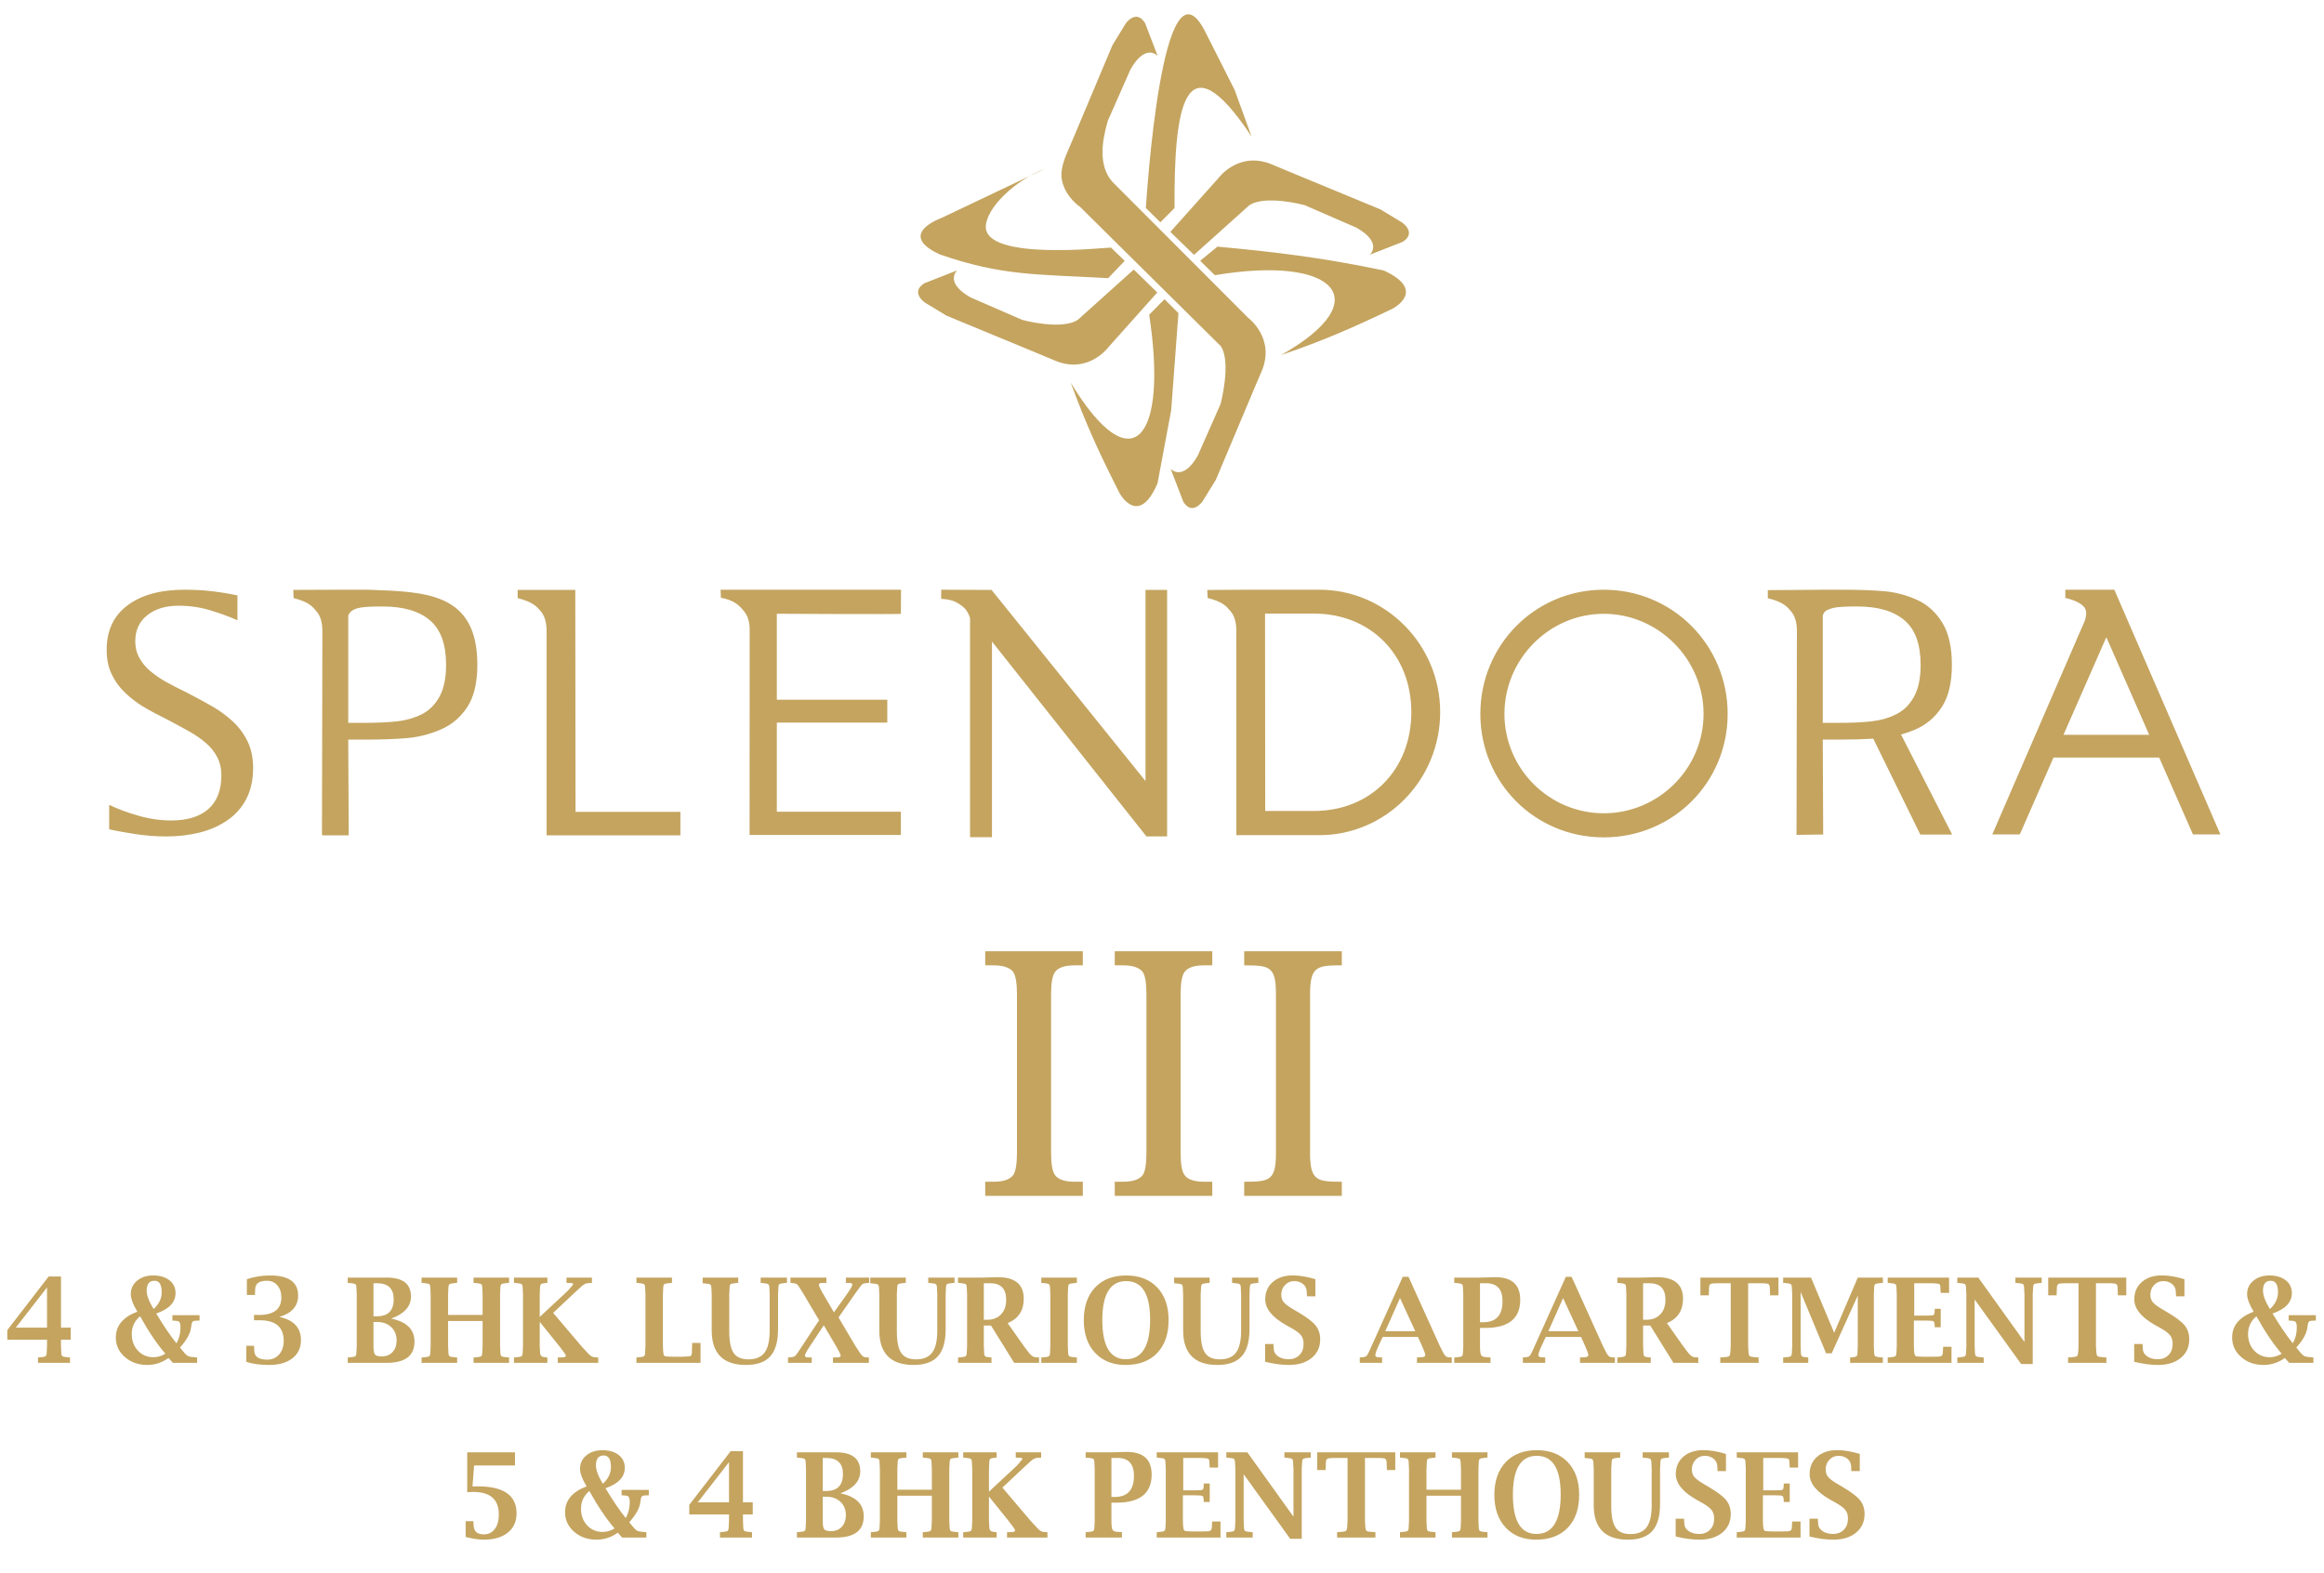
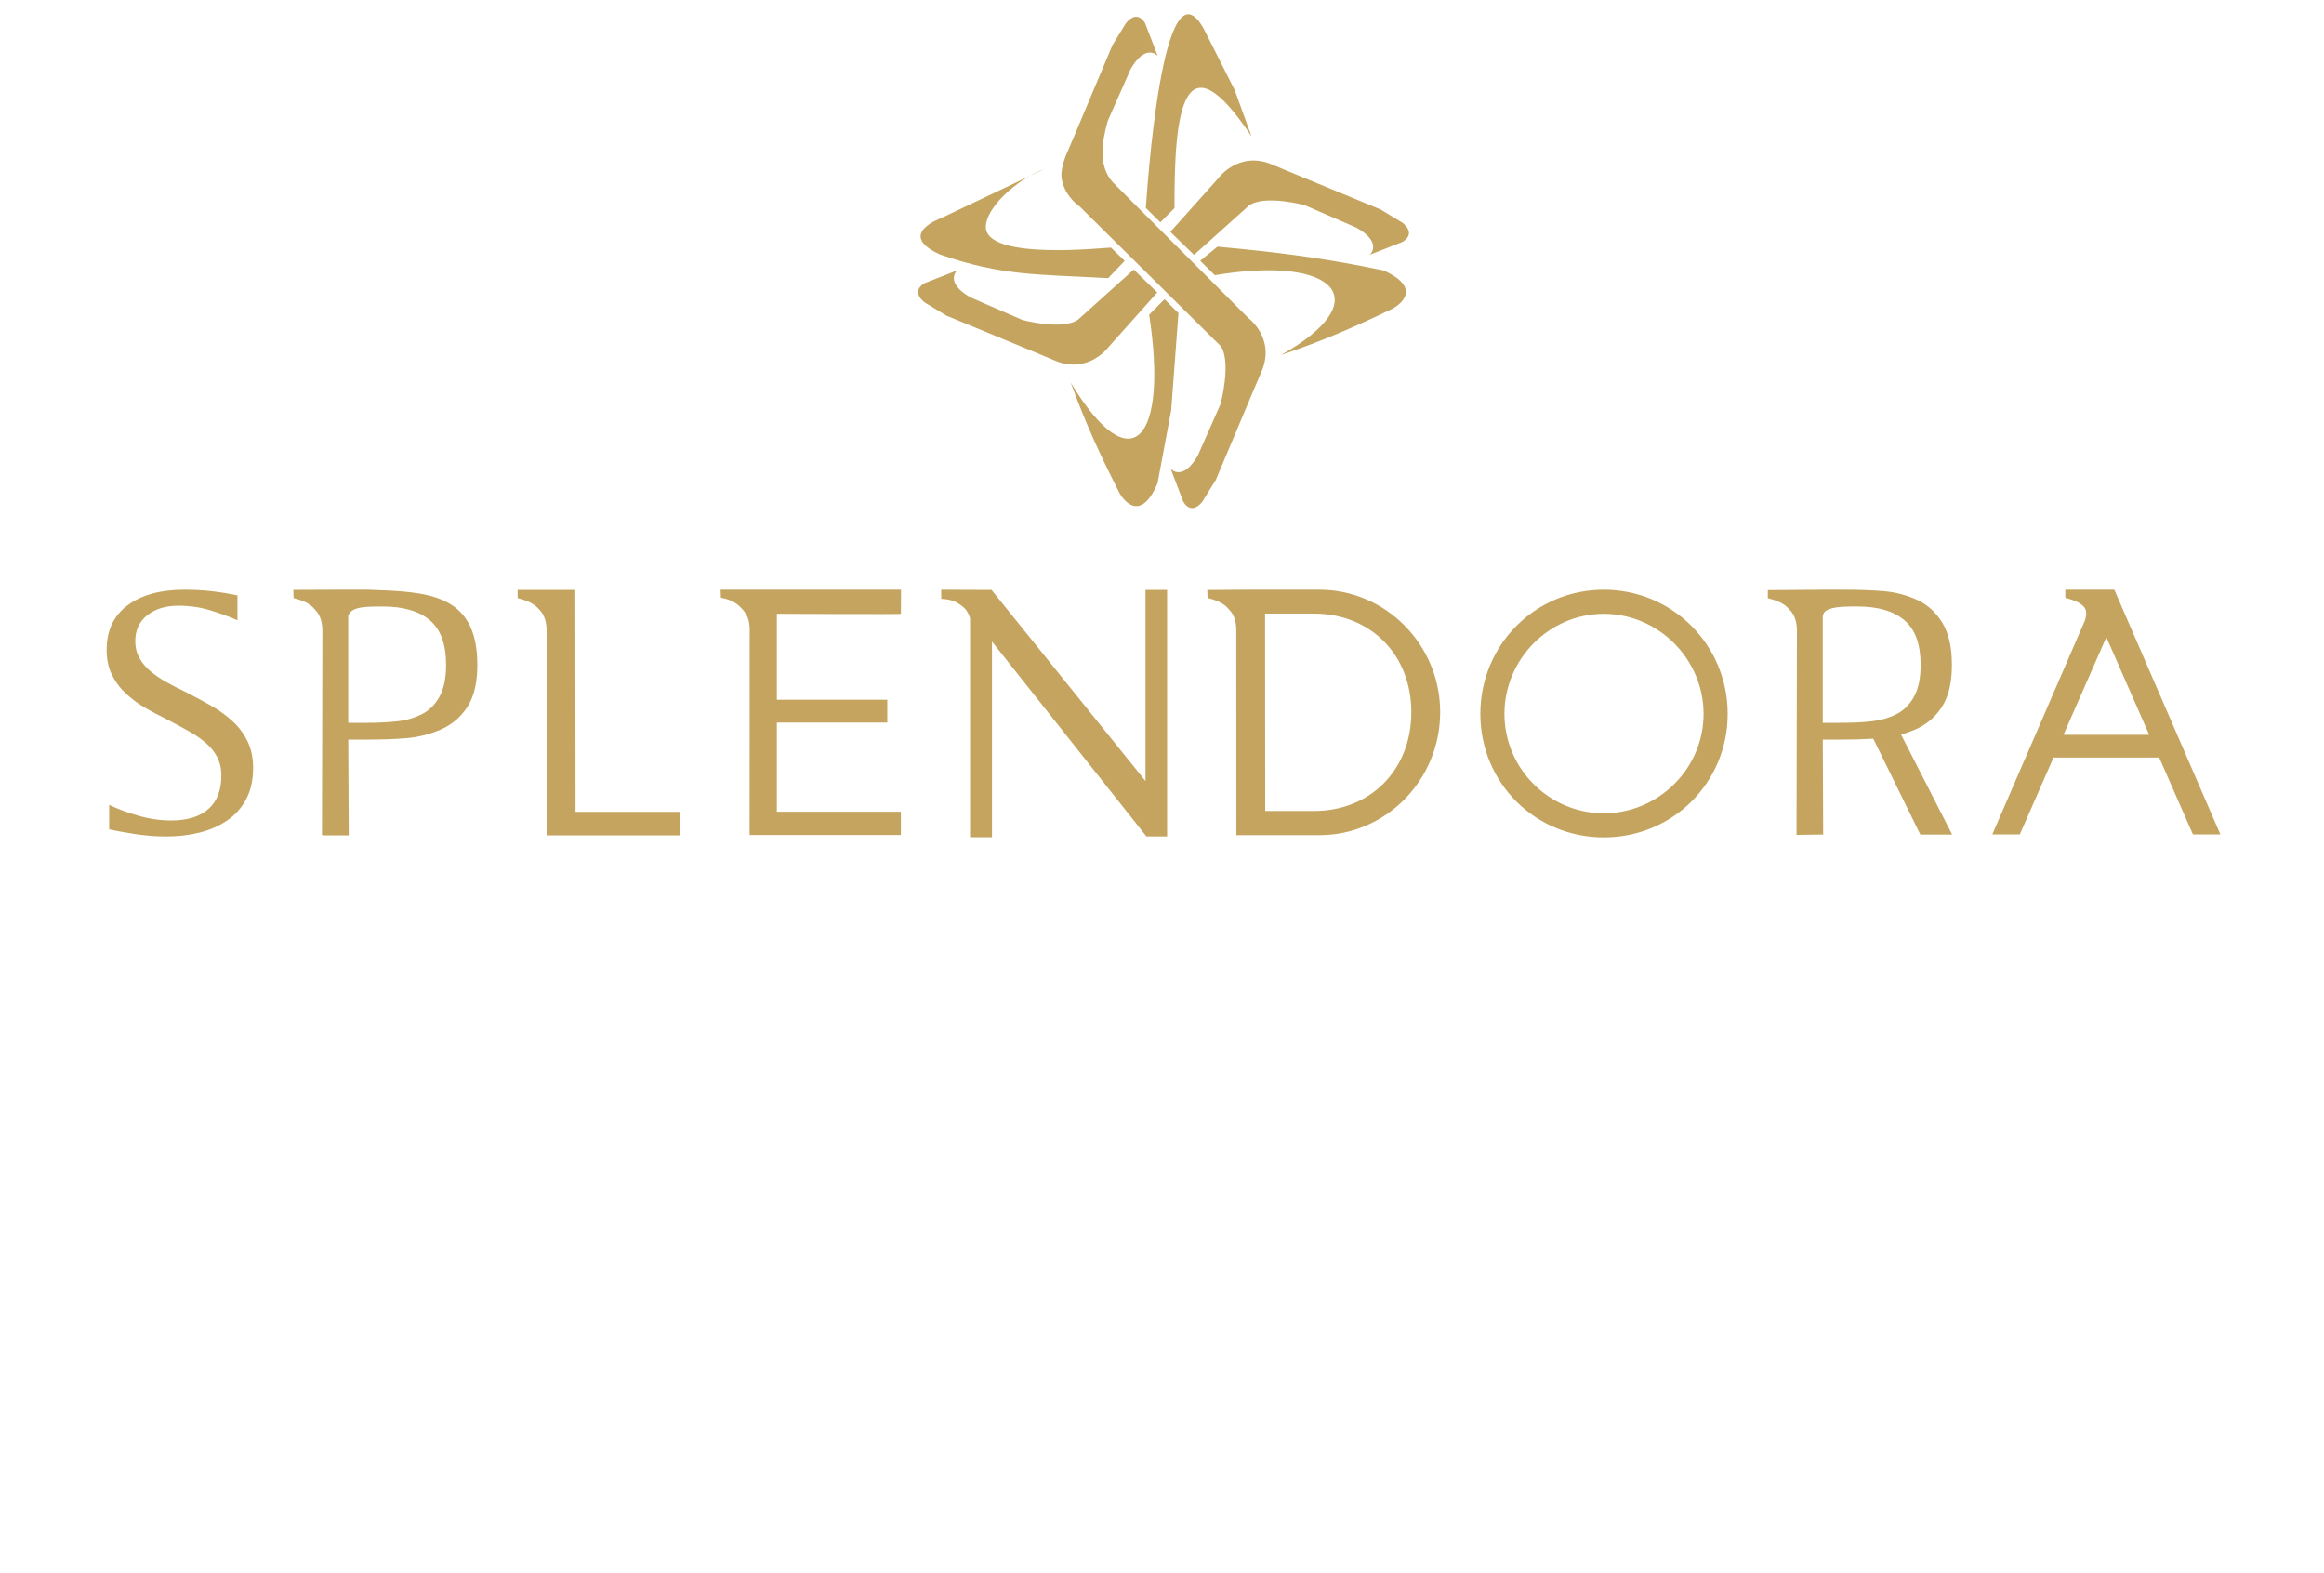
<svg xmlns="http://www.w3.org/2000/svg" width="100%" height="100%" viewBox="0 0 300 203" version="1.1" xml:space="preserve" style="fill-rule:evenodd;clip-rule:evenodd;stroke-linejoin:round;stroke-miterlimit:2;">
  <g transform="matrix(1.076,0,0,1.076,-1244.3,-473.955)">
    <path d="M1310.1,483.07C1315.1,481.373 1318.71,479.795 1323.47,477.514C1323.47,477.514 1327.72,475.347 1322.41,472.922C1315.26,471.427 1309.74,470.733 1302.47,470.065L1300.4,471.762L1302.16,473.492C1316.65,471.051 1321.77,476.495 1310.1,483.07ZM1410.07,511.223L1404.19,511.223L1404.19,512.21C1404.19,512.21 1405.12,512.383 1405.85,512.818C1406.39,513.137 1406.69,513.495 1406.69,514.02C1406.69,514.298 1406.64,514.593 1406.54,514.908L1395.43,540.572L1398.73,540.572L1402.77,531.357L1415.45,531.357L1419.5,540.572L1422.79,540.572L1410.07,511.223ZM1200.56,511.223C1197.58,511.223 1194.59,511.224 1191.6,511.244L1191.64,512.23C1193.52,512.688 1193.93,513.29 1194.36,513.787C1194.75,514.23 1195.09,514.93 1195.09,516.216L1195.04,540.629L1195.09,540.629L1195.09,540.686L1198.25,540.686L1198.19,529.203L1200.08,529.203C1202.11,529.203 1203.82,529.144 1205.22,529.024C1206.62,528.903 1207.98,528.558 1209.29,527.993C1210.61,527.425 1211.67,526.523 1212.48,525.287C1213.28,524.051 1213.68,522.37 1213.68,520.239C1213.68,511.552 1207.53,511.474 1200.56,511.223ZM1390.61,540.587L1384.48,528.593C1385.06,528.433 1385.63,528.232 1386.19,527.991C1387.51,527.425 1388.57,526.523 1389.38,525.286C1390.18,524.05 1390.58,522.368 1390.58,520.237C1390.58,518.108 1390.2,516.418 1389.42,515.164C1388.65,513.91 1387.64,513 1386.39,512.433C1385.13,511.866 1383.83,511.523 1382.48,511.403C1381.13,511.282 1379.46,511.223 1377.46,511.223L1374.81,511.223L1374.81,511.228L1368.5,511.271L1368.5,512.239C1370.38,512.695 1370.83,513.289 1371.26,513.785C1371.65,514.228 1371.99,514.929 1371.99,516.214L1371.94,540.628L1375.14,540.587L1375.09,529.202L1376.98,529.202C1378.56,529.202 1379.95,529.164 1381.15,529.092L1386.79,540.587L1390.61,540.587ZM1184.9,514.887C1183.87,514.431 1182.76,514.027 1181.57,513.672C1180.39,513.318 1179.14,513.14 1177.82,513.14C1176.28,513.14 1175.03,513.522 1174.07,514.29C1173.11,515.056 1172.64,516.091 1172.64,517.396C1172.64,518.136 1172.8,518.802 1173.13,519.399C1173.46,519.994 1173.9,520.528 1174.46,520.996C1175.02,521.464 1175.64,521.89 1176.32,522.274C1177.01,522.656 1177.85,523.09 1178.85,523.572C1180.16,524.253 1181.22,524.829 1182.02,525.297C1182.82,525.766 1183.59,526.34 1184.34,527.022C1185.08,527.703 1185.67,528.505 1186.12,529.427C1186.56,530.349 1186.78,531.408 1186.78,532.598C1186.78,534.02 1186.51,535.256 1185.97,536.306C1185.42,537.355 1184.67,538.215 1183.69,538.881C1182.72,539.55 1181.62,540.039 1180.37,540.35C1179.13,540.663 1177.79,540.819 1176.36,540.819C1175.08,540.819 1173.81,540.718 1172.55,540.52C1171.29,540.322 1170.28,540.137 1169.51,539.967L1169.51,537.028C1170.51,537.513 1171.67,537.945 1173,538.327C1174.33,538.71 1175.65,538.903 1176.96,538.903C1178.88,538.903 1180.36,538.449 1181.4,537.539C1182.44,536.631 1182.97,535.282 1182.97,533.494C1182.97,532.672 1182.8,531.94 1182.47,531.301C1182.14,530.663 1181.69,530.094 1181.1,529.597C1180.52,529.101 1179.89,528.662 1179.21,528.278C1178.54,527.894 1177.69,527.434 1176.67,526.894C1175.41,526.269 1174.4,525.73 1173.64,525.276C1172.88,524.823 1172.16,524.274 1171.48,523.637C1170.79,522.999 1170.24,522.251 1169.83,521.4C1169.41,520.549 1169.21,519.556 1169.21,518.42C1169.21,516.12 1170.04,514.347 1171.71,513.097C1173.38,511.848 1175.66,511.223 1178.55,511.223C1179.75,511.223 1180.88,511.286 1181.94,511.415C1182.99,511.542 1183.98,511.707 1184.9,511.905L1184.9,514.887ZM1314.71,511.223L1305.47,511.223C1305.47,511.223 1305.47,511.225 1305.47,511.225L1301.25,511.253L1301.29,512.212C1303.17,512.67 1303.58,513.271 1304.01,513.767C1304.37,514.172 1304.68,514.794 1304.73,515.875L1304.74,540.667L1314.71,540.664C1322.67,540.664 1329.19,534.061 1329.19,525.902C1329.19,517.826 1322.67,511.223 1314.71,511.223ZM1225.46,537.871L1225.43,511.241L1218.51,511.241L1218.52,512.232C1220.39,512.691 1220.83,513.29 1221.27,513.785C1221.65,514.228 1221.99,514.93 1221.99,516.215L1221.99,540.687L1238.04,540.687L1238.04,537.871L1225.46,537.871ZM1348.82,511.223C1357.08,511.223 1363.68,517.865 1363.68,526.118C1363.68,534.37 1357.08,540.931 1348.82,540.931C1340.57,540.931 1334.01,534.37 1334.01,526.118C1334.01,517.865 1340.57,511.223 1348.82,511.223ZM1249.61,537.854C1249.61,537.854 1249.62,529.175 1249.61,527.159L1262.86,527.159L1262.86,524.422C1262.86,524.429 1249.61,524.422 1249.61,524.422L1249.61,514.106C1249.61,514.106 1264.6,514.184 1264.49,514.112C1264.49,512.994 1264.51,512.031 1264.51,511.223L1242.86,511.223L1242.9,512.183C1244.26,512.433 1244.89,512.938 1245.32,513.395C1245.91,514.019 1246.28,514.565 1246.35,515.771L1246.34,540.639L1264.49,540.639L1264.49,537.854L1249.61,537.854ZM1296.43,540.813L1293.95,540.813L1275.42,517.438L1275.42,540.91L1272.79,540.91L1272.79,514.627C1272.67,514.229 1272.49,513.864 1272.22,513.53C1271.97,513.262 1271.62,513.002 1271.17,512.743C1270.71,512.491 1270.1,512.352 1269.33,512.32L1269.33,511.223L1275.37,511.248L1293.84,534.175L1293.84,511.243L1296.43,511.243L1296.43,540.813ZM1348.82,538.041C1355.38,538.041 1360.79,532.679 1360.79,526.118C1360.79,519.558 1355.38,514.111 1348.82,514.111C1342.26,514.111 1336.9,519.558 1336.9,526.118C1336.9,532.679 1342.26,538.041 1348.82,538.041ZM1314.05,537.763L1308.2,537.763L1308.18,514.084L1314.05,514.084C1320.82,514.084 1325.73,519.004 1325.73,525.902C1325.73,532.842 1320.82,537.763 1314.05,537.763ZM1377.05,527.192L1375.09,527.192L1375.09,514.299C1375.18,514.111 1375.22,513.961 1375.36,513.836C1375.62,513.614 1376.08,513.448 1376.6,513.36C1377.11,513.275 1377.88,513.232 1378.91,513.232L1379.25,513.232C1381.71,513.232 1383.58,513.781 1384.88,514.88C1386.18,515.979 1386.83,517.765 1386.83,520.237C1386.83,521.818 1386.57,523.089 1386.04,524.05C1385.51,525.012 1384.8,525.715 1383.91,526.161C1383.01,526.609 1382.02,526.892 1380.94,527.011C1379.85,527.133 1378.55,527.192 1377.05,527.192ZM1209.14,524.051C1208.61,525.014 1207.9,525.716 1207.01,526.164C1206.11,526.609 1205.12,526.894 1204.04,527.014C1202.95,527.134 1201.65,527.193 1200.14,527.193L1198.19,527.193L1198.19,514.304C1198.28,514.113 1198.39,513.952 1198.54,513.826C1198.79,513.603 1199.18,513.448 1199.69,513.362C1200.21,513.277 1200.98,513.234 1202.01,513.234C1202.04,513.234 1202.06,513.234 1202.09,513.234C1202.18,513.234 1202.27,513.234 1202.35,513.234C1204.81,513.234 1206.68,513.784 1207.98,514.881C1209.28,515.981 1209.93,517.766 1209.93,520.239C1209.93,521.819 1209.66,523.09 1209.14,524.051ZM1403.97,528.626L1409.11,516.918L1414.25,528.626L1403.97,528.626ZM1306.56,456.85L1304.53,451.262L1300.88,444.043C1295.83,434.641 1293.98,464.074 1293.88,465.429L1295.62,467.144L1297.32,465.437C1297.26,453.747 1298.39,444.55 1306.56,456.85ZM1281.73,460.745L1269.33,466.64C1269.33,466.64 1263.87,468.578 1269.18,471.004C1276.68,473.604 1280.83,473.366 1289.36,473.846L1291.34,471.773L1289.7,470.178C1289.04,470.166 1274.57,471.796 1274.68,467.637C1274.75,465.467 1278.08,462.152 1281.73,460.745ZM1284.87,486.38C1286.68,491.342 1288.33,494.914 1290.72,499.626C1290.72,499.626 1292.97,503.831 1295.28,498.465L1296.92,489.684L1297.79,478.041L1296.12,476.373L1294.28,478.233C1296.55,493.03 1292.3,498.654 1284.87,486.38ZM1320.76,471.033C1320.76,471.033 1322.35,469.601 1319.15,467.793L1312.93,465.088C1312.93,465.088 1308.19,463.8 1306.27,465.119L1299.66,471.053L1296.82,468.297L1302.6,461.832C1302.6,461.832 1304.98,458.574 1308.95,460.179C1312.91,461.784 1308.62,460.056 1308.62,460.056L1322.03,465.6L1324.62,467.169C1324.62,467.169 1326.43,468.399 1324.69,469.49L1320.76,471.033ZM1295.3,447.19C1295.3,447.19 1293.88,445.592 1292.05,448.779L1289.31,454.983C1288.63,457.393 1288.12,460.326 1289.89,462.318L1306.18,478.628C1306.18,478.628 1309.42,481.026 1307.79,484.982C1306.16,488.939 1307.91,484.657 1307.91,484.657L1302.28,498.032L1300.69,500.607C1300.69,500.607 1299.45,502.413 1298.37,500.659L1296.86,496.725C1296.86,496.725 1298.28,498.322 1300.11,495.136L1302.85,488.932C1302.85,488.932 1304.17,483.941 1302.87,482.001L1299.34,478.509L1285.98,465.287C1285.98,465.287 1284.21,464.122 1283.81,462.075C1283.63,461.187 1283.88,460.13 1284.37,458.932C1286,454.976 1284.25,459.258 1284.25,459.258L1289.88,445.883L1291.46,443.308C1291.46,443.308 1292.71,441.501 1293.79,443.255L1295.3,447.19ZM1271.24,472.915C1271.24,472.915 1269.65,474.346 1272.85,476.154L1274.93,477.061L1279.07,478.859C1279.07,478.859 1283.81,480.147 1285.74,478.828L1292.43,472.815L1295.25,475.563L1289.4,482.115C1289.4,482.115 1287.02,485.373 1283.05,483.768C1279.09,482.163 1283.38,483.891 1283.38,483.891L1269.97,478.347L1267.38,476.779C1267.38,476.779 1265.57,475.548 1267.31,474.458L1271.24,472.915Z" style="fill:rgb(196,164,95);" />
  </g>
  <g transform="matrix(1.076,0,0,1.076,-1244.3,-298.595)">
-     <path d="M1309.49,396.791L1309.49,415.784C1309.49,419.135 1308.74,419.268 1305.68,419.268L1305.68,420.962L1317.39,420.962L1317.39,419.268C1314.41,419.268 1313.58,419.157 1313.58,415.784L1313.58,396.791C1313.58,393.418 1314.41,393.307 1317.39,393.307L1317.39,391.613L1305.68,391.613L1305.68,393.307C1308.74,393.307 1309.49,393.44 1309.49,396.791ZM1293.95,415.784L1293.95,396.791C1293.95,395.456 1293.81,394.561 1293.51,394.107C1293.1,393.579 1292.31,393.307 1291.14,393.307L1290.15,393.307L1290.15,391.613L1301.85,391.613L1301.85,393.307L1300.86,393.307C1299.69,393.307 1298.9,393.579 1298.52,394.107C1298.2,394.561 1298.05,395.456 1298.05,396.791L1298.05,415.784C1298.05,417.119 1298.2,418.014 1298.52,418.469C1298.9,418.996 1299.69,419.268 1300.86,419.268L1301.85,419.268L1301.85,420.962L1290.15,420.962L1290.15,419.268L1291.14,419.268C1292.31,419.268 1293.1,418.996 1293.51,418.469C1293.81,418.014 1293.95,417.119 1293.95,415.784ZM1278.42,415.784L1278.42,396.791C1278.42,395.456 1278.27,394.561 1277.97,394.107C1277.57,393.579 1276.78,393.307 1275.6,393.307L1274.61,393.307L1274.61,391.613L1286.32,391.613L1286.32,393.307L1285.33,393.307C1284.15,393.307 1283.37,393.579 1282.98,394.107C1282.66,394.561 1282.51,395.456 1282.51,396.791L1282.51,415.784C1282.51,417.119 1282.66,418.014 1282.98,418.469C1283.37,418.996 1284.15,419.268 1285.33,419.268L1286.32,419.268L1286.32,420.962L1274.61,420.962L1274.61,419.268L1275.6,419.268C1276.78,419.268 1277.57,418.996 1277.97,418.469C1278.27,418.014 1278.42,417.119 1278.42,415.784Z" style="fill:rgb(196,164,95);" />
-   </g>
+     </g>
  <g transform="matrix(1.042,0,0,1.062,-6.291,-11.316)">
-     <path d="M230.206,197.405L230.206,195.243L231.243,195.243L231.248,195.411L231.277,195.867C231.296,196.225 231.477,196.521 231.824,196.751C232.168,196.982 232.6,197.097 233.118,197.097C233.673,197.097 234.122,196.928 234.461,196.586C234.802,196.247 234.972,195.795 234.972,195.236C234.972,194.811 234.871,194.467 234.669,194.204C234.465,193.941 234.078,193.65 233.51,193.332L232.817,192.955C231.086,191.999 230.221,190.955 230.221,189.825C230.221,188.948 230.534,188.243 231.157,187.708C231.783,187.175 232.609,186.908 233.637,186.908C234.456,186.908 235.39,187.06 236.434,187.369L236.434,189.454L235.4,189.454L235.385,189.328L235.364,188.859C235.345,188.487 235.19,188.183 234.898,187.949C234.606,187.718 234.238,187.6 233.797,187.6C233.352,187.6 232.978,187.76 232.669,188.078C232.361,188.398 232.208,188.793 232.208,189.258C232.208,189.617 232.309,189.918 232.511,190.161C232.715,190.405 233.102,190.69 233.67,191.014L234.37,191.421C235.387,192.008 236.085,192.534 236.462,192.993C236.84,193.451 237.029,194.013 237.029,194.677C237.029,195.618 236.677,196.373 235.973,196.94C235.268,197.508 234.332,197.79 233.159,197.79C232.287,197.79 231.303,197.664 230.206,197.405ZM213.629,197.405L213.629,195.243L214.666,195.243L214.671,195.411L214.699,195.867C214.718,196.225 214.9,196.521 215.246,196.751C215.59,196.982 216.023,197.097 216.541,197.097C217.095,197.097 217.544,196.928 217.883,196.586C218.225,196.247 218.395,195.795 218.395,195.236C218.395,194.811 218.294,194.467 218.091,194.204C217.888,193.941 217.501,193.65 216.933,193.332L216.24,192.955C214.508,191.999 213.643,190.955 213.643,189.825C213.643,188.948 213.956,188.243 214.58,187.708C215.205,187.175 216.032,186.908 217.059,186.908C217.879,186.908 218.813,187.06 219.856,187.369L219.856,189.454L218.822,189.454L218.808,189.328L218.786,188.859C218.767,188.487 218.612,188.183 218.321,187.949C218.029,187.718 217.661,187.6 217.219,187.6C216.775,187.6 216.4,187.76 216.092,188.078C215.784,188.398 215.631,188.793 215.631,189.258C215.631,189.617 215.731,189.918 215.934,190.161C216.137,190.405 216.524,190.69 217.092,191.014L217.792,191.421C218.81,192.008 219.508,192.534 219.885,192.993C220.263,193.451 220.451,194.013 220.451,194.677C220.451,195.618 220.1,196.373 219.395,196.94C218.691,197.508 217.754,197.79 216.581,197.79C215.709,197.79 214.726,197.664 213.629,197.405ZM202.356,187.173L206.757,187.173L206.757,187.818L206.632,187.822C206.179,187.861 205.909,187.911 205.82,187.973C205.732,188.037 205.687,188.217 205.687,188.511L205.646,189.196L205.646,193.676C205.646,194.921 205.825,195.805 206.188,196.328C206.549,196.851 207.161,197.112 208.025,197.112C208.945,197.112 209.611,196.834 210.029,196.282C210.447,195.73 210.655,194.842 210.655,193.619L210.655,189.196L210.622,188.511C210.622,188.217 210.576,188.037 210.483,187.973C210.392,187.911 210.12,187.861 209.661,187.822L209.537,187.818L209.537,187.173L212.79,187.173L212.79,187.818L212.664,187.822C212.217,187.856 211.947,187.906 211.859,187.971C211.771,188.035 211.728,188.217 211.728,188.511L211.692,189.196L211.692,193.451C211.692,194.945 211.371,196.041 210.729,196.741C210.089,197.441 209.081,197.79 207.71,197.79C204.886,197.79 203.475,196.39 203.475,193.592L203.475,189.244L203.441,188.551C203.441,188.262 203.393,188.083 203.298,188.016C203.202,187.949 202.932,187.902 202.488,187.873L202.356,187.858L202.356,187.173ZM196.344,197.79C194.758,197.79 193.499,197.3 192.565,196.321C191.634,195.341 191.166,194.018 191.166,192.352C191.166,190.668 191.636,189.34 192.572,188.37C193.511,187.4 194.794,186.915 196.423,186.915C198.04,186.915 199.321,187.4 200.262,188.37C201.201,189.34 201.671,190.661 201.671,192.331C201.671,194.039 201.201,195.377 200.257,196.342C199.316,197.307 198.011,197.79 196.344,197.79ZM63.725,197.463L63.725,195.544L64.676,195.544L64.712,196.103C64.759,196.798 65.177,197.148 65.973,197.148C66.546,197.148 67,196.932 67.332,196.5C67.666,196.067 67.834,195.477 67.834,194.725C67.834,192.902 66.776,191.989 64.664,191.989C64.449,191.989 64.2,192.004 63.921,192.03L63.921,187.173L69.836,187.173L69.836,188.769L64.769,188.769L64.573,191.323L65.244,191.311C68.436,191.311 70.031,192.405 70.031,194.598C70.031,195.587 69.668,196.368 68.947,196.937C68.223,197.506 67.232,197.79 65.973,197.79C65.357,197.79 64.606,197.68 63.725,197.463ZM83.109,197.532L82.57,196.944C81.772,197.508 80.89,197.79 79.926,197.79C78.829,197.79 77.907,197.47 77.162,196.83C76.414,196.187 76.042,195.396 76.042,194.46C76.042,193.017 76.93,191.97 78.707,191.315C78.168,190.443 77.895,189.727 77.895,189.168C77.895,188.515 78.158,187.975 78.678,187.55C79.202,187.127 79.864,186.915 80.661,186.915C81.5,186.915 82.173,187.108 82.68,187.498C83.186,187.887 83.439,188.408 83.439,189.055C83.439,190.176 82.642,191.005 81.046,191.54C81.956,193.028 82.792,194.235 83.556,195.16C83.888,194.593 84.053,193.96 84.053,193.256C84.053,192.933 84.015,192.718 83.939,192.608C83.862,192.498 83.707,192.436 83.473,192.422L83.047,192.396L83.047,191.743L86.413,191.743L86.413,192.396L85.979,192.414C85.754,192.414 85.606,192.462 85.532,192.558C85.456,192.653 85.403,192.868 85.369,193.198C85.286,193.941 84.828,194.765 83.991,195.671L84.405,196.175C84.644,196.464 84.842,196.643 85.001,196.717C85.164,196.789 85.491,196.842 85.986,196.875L86.112,196.882L86.112,197.532L83.109,197.532ZM165.869,197.68L160.107,189.832L160.107,195.501L160.143,196.194C160.143,196.486 160.191,196.662 160.287,196.732C160.382,196.798 160.655,196.846 161.101,196.875L161.228,196.882L161.228,197.532L157.96,197.532L157.96,196.882L158.094,196.875C158.536,196.846 158.806,196.798 158.901,196.732C158.997,196.662 159.045,196.486 159.045,196.194L159.081,195.501L159.081,189.196L159.045,188.511C159.045,188.217 158.999,188.037 158.911,187.973C158.822,187.911 158.55,187.861 158.094,187.822L157.96,187.818L157.96,187.173L160.564,187.173L166.28,194.997L166.28,189.196L166.239,188.511C166.239,188.217 166.194,188.037 166.105,187.973C166.017,187.911 165.745,187.861 165.286,187.822L165.155,187.818L165.155,187.173L168.415,187.173L168.415,187.818L168.289,187.822C167.838,187.861 167.565,187.911 167.477,187.973C167.388,188.037 167.345,188.217 167.345,188.511L167.302,189.196L167.302,197.68L165.869,197.68ZM182.755,192.45L182.755,195.501L182.791,196.194C182.791,196.486 182.839,196.662 182.934,196.732C183.029,196.798 183.302,196.846 183.749,196.875L183.875,196.882L183.875,197.532L179.473,197.532L179.473,196.882L179.606,196.875C180.049,196.846 180.318,196.798 180.414,196.732C180.51,196.662 180.557,196.486 180.557,196.194L180.593,195.501L180.593,189.196L180.557,188.511C180.557,188.217 180.514,188.037 180.424,187.973C180.335,187.911 180.063,187.861 179.606,187.822L179.473,187.818L179.473,187.173L183.875,187.173L183.875,187.818L183.749,187.822C183.287,187.861 183.01,187.911 182.922,187.973C182.834,188.037 182.791,188.217 182.791,188.511L182.755,189.196L182.755,191.714L187.031,191.714L187.031,189.196L186.995,188.511C186.995,188.217 186.952,188.037 186.864,187.973C186.775,187.911 186.501,187.861 186.044,187.822L185.91,187.818L185.91,187.173L190.313,187.173L190.313,187.818L190.186,187.822C189.725,187.861 189.45,187.911 189.362,187.973C189.274,188.037 189.228,188.217 189.228,188.511L189.193,189.196L189.193,195.501L189.228,196.194C189.228,196.486 189.276,196.662 189.371,196.732C189.467,196.798 189.739,196.846 190.186,196.875L190.313,196.882L190.313,197.532L185.91,197.532L185.91,196.882L186.044,196.875C186.488,196.846 186.756,196.798 186.852,196.732C186.947,196.662 186.995,196.486 186.995,196.194L187.031,195.501L187.031,192.45L182.755,192.45ZM229.096,197.532L221.194,197.532L221.194,196.882L221.328,196.875C221.77,196.846 222.039,196.798 222.135,196.732C222.231,196.662 222.278,196.486 222.278,196.194L222.314,195.501L222.314,189.196L222.278,188.511C222.278,188.217 222.235,188.037 222.145,187.973C222.056,187.911 221.784,187.861 221.328,187.822L221.194,187.818L221.194,187.173L228.795,187.173L228.795,189.027L227.758,189.027L227.744,188.895C227.729,188.657 227.722,188.518 227.722,188.475C227.722,188.231 227.693,188.076 227.632,188.009C227.572,187.942 227.421,187.902 227.185,187.887L226.702,187.858L224.476,187.858L224.476,191.793L225.919,191.793L226.604,191.779C226.865,191.779 226.996,191.662 226.996,191.428L227.023,190.967L227.758,190.967L227.758,193.212L227.023,193.212L226.996,192.806C226.996,192.551 226.858,192.422 226.583,192.422L225.924,192.396L224.433,192.396L224.433,195.501L224.462,196.111C224.481,196.409 224.531,196.596 224.61,196.672C224.689,196.746 224.884,196.782 225.198,196.782L225.821,196.796L226.688,196.796L227.486,196.777C227.813,196.777 227.99,196.646 228.016,196.385L228.059,195.585L229.096,195.585L229.096,197.532ZM172.978,187.858L171.291,187.858C170.859,187.858 170.584,187.894 170.467,187.964C170.35,188.033 170.29,188.203 170.29,188.468C170.29,188.723 170.283,188.967 170.264,189.196L170.257,189.328L169.221,189.328L169.221,187.173L178.892,187.173L178.892,189.328L177.855,189.328L177.844,189.113L177.822,188.475C177.822,188.205 177.765,188.033 177.65,187.964C177.536,187.894 177.258,187.858 176.821,187.858L175.135,187.858L175.135,195.501L175.176,196.194C175.194,196.462 175.24,196.631 175.314,196.703C175.386,196.775 175.557,196.82 175.827,196.839L176.43,196.882L176.43,197.532L171.683,197.532L171.683,196.882L172.285,196.839C172.557,196.82 172.727,196.775 172.801,196.703C172.873,196.631 172.918,196.462 172.937,196.194L172.978,195.501L172.978,187.858ZM96.35,194.725L91.429,194.725L91.429,193.557L96.553,187.039L98.08,187.039L98.08,193.256L99.289,193.256L99.289,194.725L98.08,194.725L98.08,195.501L98.113,196.194C98.113,196.486 98.161,196.662 98.257,196.732C98.352,196.798 98.624,196.846 99.074,196.875L99.198,196.882L99.198,197.532L95.23,197.532L95.23,196.882L95.357,196.875C95.803,196.846 96.076,196.798 96.171,196.732C96.267,196.662 96.314,196.486 96.314,196.194L96.35,195.501L96.35,194.725ZM157.241,197.532L149.339,197.532L149.339,196.882L149.473,196.875C149.915,196.846 150.185,196.798 150.28,196.732C150.376,196.662 150.424,196.486 150.424,196.194L150.46,195.501L150.46,189.196L150.424,188.511C150.424,188.217 150.381,188.037 150.29,187.973C150.202,187.911 149.929,187.861 149.473,187.822L149.339,187.818L149.339,187.173L156.94,187.173L156.94,189.027L155.903,189.027L155.889,188.895C155.875,188.657 155.868,188.518 155.868,188.475C155.868,188.231 155.839,188.076 155.777,188.009C155.717,187.942 155.567,187.902 155.33,187.887L154.848,187.858L152.621,187.858L152.621,191.793L154.064,191.793L154.75,191.779C155.01,191.779 155.142,191.662 155.142,191.428L155.168,190.967L155.903,190.967L155.903,193.212L155.168,193.212L155.142,192.806C155.142,192.551 155.003,192.422 154.728,192.422L154.069,192.396L152.578,192.396L152.578,195.501L152.607,196.111C152.626,196.409 152.676,196.596 152.755,196.672C152.834,196.746 153.03,196.782 153.343,196.782L153.966,196.796L154.834,196.796L155.631,196.777C155.958,196.777 156.135,196.646 156.162,196.385L156.204,195.585L157.241,195.585L157.241,197.532ZM117.204,192.45L117.204,195.501L117.24,196.194C117.24,196.486 117.287,196.662 117.383,196.732C117.478,196.798 117.751,196.846 118.198,196.875L118.324,196.882L118.324,197.532L113.922,197.532L113.922,196.882L114.056,196.875C114.498,196.846 114.767,196.798 114.863,196.732C114.958,196.662 115.006,196.486 115.006,196.194L115.042,195.501L115.042,189.196L115.006,188.511C115.006,188.217 114.963,188.037 114.872,187.973C114.784,187.911 114.512,187.861 114.056,187.822L113.922,187.818L113.922,187.173L118.324,187.173L118.324,187.818L118.198,187.822C117.737,187.861 117.46,187.911 117.371,187.973C117.283,188.037 117.24,188.217 117.24,188.511L117.204,189.196L117.204,191.714L121.48,191.714L121.48,189.196L121.444,188.511C121.444,188.217 121.401,188.037 121.312,187.973C121.224,187.911 120.95,187.861 120.493,187.822L120.359,187.818L120.359,187.173L124.762,187.173L124.762,187.818L124.635,187.822C124.174,187.861 123.899,187.911 123.811,187.973C123.723,188.037 123.677,188.217 123.677,188.511L123.641,189.196L123.641,195.501L123.677,196.194C123.677,196.486 123.725,196.662 123.821,196.732C123.916,196.798 124.189,196.846 124.635,196.875L124.762,196.882L124.762,197.532L120.359,197.532L120.359,196.882L120.493,196.875C120.937,196.846 121.205,196.798 121.301,196.732C121.396,196.662 121.444,196.486 121.444,196.194L121.48,195.501L121.48,192.45L117.204,192.45ZM143.726,193.291L143.726,195.501C143.726,196.053 143.769,196.409 143.853,196.569C143.936,196.732 144.125,196.82 144.419,196.839L145.028,196.882L145.028,197.532L140.534,197.532L140.534,196.882L140.668,196.875C141.11,196.846 141.38,196.798 141.475,196.732C141.571,196.662 141.619,196.486 141.619,196.194L141.655,195.501L141.655,189.196L141.619,188.511C141.619,188.217 141.576,188.037 141.485,187.973C141.397,187.911 141.124,187.861 140.668,187.822L140.534,187.818L140.534,187.173L143.726,187.173L144.364,187.158L145.063,187.137L145.629,187.125C147.681,187.125 148.709,188.04 148.709,189.875C148.709,192.152 147.261,193.291 144.369,193.291L143.726,193.291ZM128.555,192.548L128.555,195.501L128.596,196.194C128.596,196.443 128.648,196.612 128.753,196.705C128.858,196.798 129.069,196.856 129.382,196.875L129.506,196.882L129.506,197.532L125.364,197.532L125.364,196.882L125.497,196.875C125.939,196.846 126.209,196.798 126.305,196.732C126.4,196.662 126.448,196.486 126.448,196.194L126.484,195.501L126.484,189.196L126.448,188.511C126.448,188.217 126.405,188.037 126.314,187.973C126.226,187.911 125.954,187.861 125.497,187.822L125.364,187.818L125.364,187.173L129.506,187.173L129.506,187.818L129.382,187.822C129.016,187.851 128.794,187.902 128.713,187.971C128.632,188.04 128.591,188.222 128.591,188.511L128.555,189.196L128.555,191.953L131.579,189.196C131.918,188.888 132.143,188.668 132.25,188.537L132.642,188.076C132.68,188.028 132.697,187.997 132.697,187.978C132.697,187.88 132.568,187.83 132.305,187.83L131.873,187.818L131.873,187.173L135.021,187.173L135.021,187.818L134.539,187.844C134.259,187.863 133.965,188.019 133.658,188.307L132.642,189.23L130.22,191.464L133.734,195.523L134.532,196.371C134.816,196.686 135.095,196.851 135.37,196.861L135.798,196.882L135.798,197.532L130.793,197.532L130.793,196.882L131.243,196.875C131.61,196.875 131.794,196.803 131.794,196.665C131.794,196.562 131.522,196.175 130.977,195.501L128.555,192.548ZM110.15,192.157C112.078,192.544 113.04,193.475 113.04,194.949C113.04,196.672 111.899,197.532 109.617,197.532L104.768,197.532L104.768,196.882L104.902,196.875C105.344,196.846 105.614,196.798 105.709,196.732C105.805,196.662 105.853,196.486 105.853,196.194L105.889,195.501L105.889,189.196L105.853,188.511C105.853,188.217 105.81,188.037 105.719,187.973C105.631,187.911 105.358,187.861 104.902,187.822L104.768,187.818L104.768,187.173L109.596,187.173C111.603,187.173 112.606,187.94 112.606,189.476C112.606,190.675 111.786,191.569 110.15,192.157ZM196.373,197.097C198.379,197.097 199.383,195.497 199.383,192.297C199.383,189.165 198.396,187.6 196.423,187.6C194.45,187.6 193.461,189.175 193.461,192.324C193.461,195.506 194.433,197.097 196.373,197.097ZM82.178,196.426C81.139,195.245 80.095,193.728 79.051,191.877C78.361,192.436 78.015,193.153 78.015,194.025C78.015,194.842 78.27,195.518 78.776,196.051C79.285,196.586 79.93,196.853 80.709,196.853C81.208,196.853 81.698,196.71 82.178,196.426ZM107.96,192.57L107.96,195.508C107.96,196.036 108.022,196.376 108.149,196.529C108.275,196.679 108.554,196.756 108.989,196.756C109.543,196.756 109.99,196.579 110.325,196.223C110.661,195.869 110.828,195.398 110.828,194.816C110.828,194.144 110.604,193.602 110.157,193.189C109.708,192.775 109.121,192.57 108.394,192.57L107.96,192.57ZM92.481,193.256L96.35,193.256L96.35,188.37L92.481,193.256ZM143.726,192.598L144.139,192.598C145.725,192.598 146.518,191.741 146.518,190.028C146.518,188.582 145.84,187.858 144.481,187.858L143.726,187.858L143.726,192.598ZM107.96,191.877L108.387,191.877C109.773,191.877 110.465,191.187 110.465,189.806C110.465,188.508 109.775,187.858 108.394,187.858L107.96,187.858L107.96,191.877ZM80.723,190.995C81.39,190.398 81.724,189.72 81.724,188.965C81.724,188.026 81.426,187.557 80.828,187.557C80.183,187.557 79.864,187.959 79.864,188.762C79.864,189.34 80.15,190.085 80.723,190.995ZM151.494,165.936L155.894,165.936L155.894,166.581L155.769,166.586C155.315,166.624 155.046,166.675 154.957,166.737C154.869,166.801 154.824,166.98 154.824,167.274L154.783,167.96L154.783,172.439C154.783,173.684 154.962,174.568 155.325,175.091C155.686,175.615 156.297,175.875 157.162,175.875C158.082,175.875 158.748,175.598 159.166,175.046C159.584,174.494 159.792,173.605 159.792,172.382L159.792,167.96L159.758,167.274C159.758,166.98 159.713,166.801 159.62,166.737C159.529,166.675 159.257,166.624 158.798,166.586L158.674,166.581L158.674,165.936L161.927,165.936L161.927,166.581L161.801,166.586C161.355,166.619 161.085,166.67 160.996,166.734C160.908,166.799 160.865,166.98 160.865,167.274L160.829,167.96L160.829,172.215C160.829,173.708 160.509,174.805 159.866,175.505C159.226,176.205 158.218,176.554 156.847,176.554C154.023,176.554 152.612,175.153 152.612,172.356L152.612,168.008L152.578,167.315C152.578,167.025 152.53,166.846 152.435,166.779C152.339,166.713 152.069,166.665 151.625,166.636L151.494,166.622L151.494,165.936ZM162.766,176.169L162.766,174.007L163.803,174.007L163.807,174.174L163.836,174.63C163.855,174.989 164.037,175.285 164.383,175.514C164.727,175.746 165.16,175.861 165.678,175.861C166.232,175.861 166.681,175.691 167.02,175.349C167.362,175.01 167.532,174.558 167.532,174C167.532,173.574 167.431,173.23 167.228,172.968C167.025,172.705 166.638,172.413 166.07,172.095L165.377,171.718C163.645,170.762 162.781,169.718 162.781,168.588C162.781,167.711 163.093,167.007 163.717,166.471C164.343,165.939 165.169,165.671 166.196,165.671C167.016,165.671 167.95,165.824 168.993,166.132L168.993,168.218L167.959,168.218L167.945,168.091L167.924,167.623C167.904,167.25 167.749,166.947 167.458,166.713C167.166,166.481 166.798,166.364 166.356,166.364C165.912,166.364 165.537,166.524 165.229,166.842C164.921,167.162 164.768,167.556 164.768,168.022C164.768,168.38 164.868,168.681 165.071,168.925C165.274,169.169 165.661,169.453 166.23,169.778L166.929,170.184C167.947,170.772 168.645,171.297 169.022,171.756C169.4,172.215 169.588,172.776 169.588,173.44C169.588,174.382 169.237,175.137 168.532,175.703C167.828,176.271 166.891,176.554 165.719,176.554C164.847,176.554 163.862,176.427 162.766,176.169ZM93.09,165.936L97.49,165.936L97.49,166.581L97.365,166.586C96.912,166.624 96.642,166.675 96.553,166.737C96.465,166.801 96.42,166.98 96.42,167.274L96.379,167.96L96.379,172.439C96.379,173.684 96.558,174.568 96.921,175.091C97.282,175.615 97.893,175.875 98.758,175.875C99.678,175.875 100.344,175.598 100.762,175.046C101.18,174.494 101.388,173.605 101.388,172.382L101.388,167.96L101.355,167.274C101.355,166.98 101.309,166.801 101.216,166.737C101.125,166.675 100.853,166.624 100.394,166.586L100.27,166.581L100.27,165.936L103.524,165.936L103.524,166.581L103.397,166.586C102.95,166.619 102.68,166.67 102.592,166.734C102.504,166.799 102.461,166.98 102.461,167.274L102.425,167.96L102.425,172.215C102.425,173.708 102.105,174.805 101.462,175.505C100.822,176.205 99.814,176.554 98.443,176.554C95.619,176.554 94.208,175.153 94.208,172.356L94.208,168.008L94.174,167.315C94.174,167.025 94.126,166.846 94.031,166.779C93.935,166.713 93.665,166.665 93.221,166.636L93.09,166.622L93.09,165.936ZM145.481,176.554C143.895,176.554 142.636,176.064 141.702,175.084C140.771,174.105 140.303,172.781 140.303,171.116C140.303,169.431 140.773,168.103 141.709,167.133C142.648,166.163 143.931,165.678 145.56,165.678C147.177,165.678 148.458,166.163 149.399,167.133C150.338,168.103 150.808,169.424 150.808,171.094C150.808,172.802 150.338,174.14 149.394,175.106C148.453,176.071 147.148,176.554 145.481,176.554ZM113.852,165.936L118.253,165.936L118.253,166.581L118.128,166.586C117.674,166.624 117.405,166.675 117.316,166.737C117.228,166.801 117.182,166.98 117.182,167.274L117.142,167.96L117.142,172.439C117.142,173.684 117.321,174.568 117.684,175.091C118.045,175.615 118.656,175.875 119.521,175.875C120.441,175.875 121.107,175.598 121.525,175.046C121.943,174.494 122.151,173.605 122.151,172.382L122.151,167.96L122.117,167.274C122.117,166.98 122.072,166.801 121.979,166.737C121.888,166.675 121.616,166.624 121.157,166.586L121.033,166.581L121.033,165.936L124.286,165.936L124.286,166.581L124.16,166.586C123.713,166.619 123.443,166.67 123.355,166.734C123.266,166.799 123.224,166.98 123.224,167.274L123.188,167.96L123.188,172.215C123.188,173.708 122.868,174.805 122.225,175.505C121.585,176.205 120.577,176.554 119.205,176.554C116.382,176.554 114.97,175.153 114.97,172.356L114.97,168.008L114.937,167.315C114.937,167.025 114.889,166.846 114.793,166.779C114.698,166.713 114.428,166.665 113.984,166.636L113.852,166.622L113.852,165.936ZM270.43,176.169L270.43,174.007L271.467,174.007L271.472,174.174L271.5,174.63C271.519,174.989 271.701,175.285 272.047,175.514C272.391,175.746 272.824,175.861 273.342,175.861C273.896,175.861 274.345,175.691 274.684,175.349C275.026,175.01 275.195,174.558 275.195,174C275.195,173.574 275.095,173.23 274.892,172.968C274.689,172.705 274.302,172.413 273.734,172.095L273.041,171.718C271.309,170.762 270.444,169.718 270.444,168.588C270.444,167.711 270.757,167.007 271.381,166.471C272.007,165.939 272.833,165.671 273.86,165.671C274.679,165.671 275.614,165.824 276.657,166.132L276.657,168.218L275.623,168.218L275.609,168.091L275.587,167.623C275.568,167.25 275.413,166.947 275.122,166.713C274.83,166.481 274.462,166.364 274.02,166.364C273.576,166.364 273.201,166.524 272.893,166.842C272.585,167.162 272.432,167.556 272.432,168.022C272.432,168.38 272.532,168.681 272.735,168.925C272.938,169.169 273.325,169.453 273.894,169.778L274.593,170.184C275.611,170.772 276.309,171.297 276.686,171.756C277.064,172.215 277.252,172.776 277.252,173.44C277.252,174.382 276.901,175.137 276.197,175.703C275.492,176.271 274.555,176.554 273.382,176.554C272.51,176.554 271.527,176.427 270.43,176.169ZM36.554,176.176L36.554,174.224L37.504,174.224L37.54,174.797C37.54,175.54 38.075,175.911 39.15,175.911C39.75,175.911 40.242,175.698 40.619,175.278C40.996,174.855 41.185,174.305 41.185,173.629C41.185,171.959 40.194,171.123 38.211,171.123L37.504,171.123L37.504,170.478L38.099,170.478C39.96,170.478 40.892,169.771 40.892,168.359C40.892,167.752 40.729,167.26 40.402,166.885C40.075,166.509 39.647,166.321 39.121,166.321C38.178,166.321 37.688,166.643 37.653,167.286L37.617,168.051L36.623,168.051L36.623,166.132C37.547,165.829 38.503,165.678 39.492,165.678C41.811,165.678 42.97,166.491 42.97,168.113C42.97,169.396 42.196,170.265 40.645,170.717C42.43,171.09 43.321,172.033 43.321,173.546C43.321,174.472 42.967,175.206 42.26,175.746C41.553,176.286 40.593,176.554 39.38,176.554C38.254,176.554 37.313,176.429 36.554,176.176ZM289.633,176.295L289.093,175.708C288.295,176.271 287.414,176.554 286.449,176.554C285.352,176.554 284.43,176.233 283.685,175.593C282.937,174.95 282.565,174.16 282.565,173.223C282.565,171.78 283.453,170.733 285.23,170.079C284.691,169.207 284.418,168.49 284.418,167.931C284.418,167.279 284.681,166.739 285.202,166.314C285.725,165.891 286.387,165.678 287.185,165.678C288.023,165.678 288.696,165.872 289.203,166.261C289.709,166.65 289.963,167.171 289.963,167.819C289.963,168.939 289.165,169.768 287.569,170.303C288.479,171.792 289.315,172.999 290.08,173.923C290.412,173.357 290.576,172.724 290.576,172.019C290.576,171.697 290.538,171.482 290.462,171.371C290.385,171.262 290.23,171.199 289.996,171.185L289.571,171.159L289.571,170.507L292.936,170.507L292.936,171.159L292.502,171.178C292.277,171.178 292.129,171.226 292.055,171.321C291.979,171.417 291.926,171.632 291.893,171.962C291.809,172.705 291.351,173.529 290.514,174.434L290.928,174.938C291.167,175.228 291.365,175.407 291.525,175.481C291.687,175.553 292.014,175.605 292.509,175.638L292.635,175.646L292.635,176.295L289.633,176.295ZM27.455,176.295L26.915,175.708C26.117,176.271 25.236,176.554 24.271,176.554C23.175,176.554 22.253,176.233 21.507,175.593C20.759,174.95 20.387,174.16 20.387,173.223C20.387,171.78 21.275,170.733 23.053,170.079C22.513,169.207 22.24,168.49 22.24,167.931C22.24,167.279 22.503,166.739 23.024,166.314C23.547,165.891 24.209,165.678 25.007,165.678C25.845,165.678 26.519,165.872 27.025,166.261C27.531,166.65 27.785,167.171 27.785,167.819C27.785,168.939 26.987,169.768 25.391,170.303C26.301,171.792 27.137,172.999 27.902,173.923C28.234,173.357 28.398,172.724 28.398,172.019C28.398,171.697 28.36,171.482 28.284,171.371C28.208,171.262 28.052,171.199 27.818,171.185L27.393,171.159L27.393,170.507L30.759,170.507L30.759,171.159L30.324,171.178C30.099,171.178 29.951,171.226 29.877,171.321C29.801,171.417 29.748,171.632 29.715,171.962C29.631,172.705 29.173,173.529 28.336,174.434L28.75,174.938C28.989,175.228 29.187,175.407 29.347,175.481C29.51,175.553 29.837,175.605 30.331,175.638L30.458,175.646L30.458,176.295L27.455,176.295ZM256.428,176.444L250.666,168.595L250.666,174.265L250.702,174.958C250.702,175.249 250.75,175.426 250.845,175.495C250.941,175.562 251.213,175.61 251.659,175.638L251.786,175.646L251.786,176.295L248.518,176.295L248.518,175.646L248.652,175.638C249.094,175.61 249.364,175.562 249.46,175.495C249.555,175.426 249.603,175.249 249.603,174.958L249.639,174.265L249.639,167.96L249.603,167.274C249.603,166.98 249.557,166.801 249.469,166.737C249.381,166.675 249.108,166.624 248.652,166.586L248.518,166.581L248.518,165.936L251.122,165.936L256.838,173.761L256.838,167.96L256.798,167.274C256.798,166.98 256.752,166.801 256.664,166.737C256.576,166.675 256.303,166.624 255.845,166.586L255.713,166.581L255.713,165.936L258.974,165.936L258.974,166.581L258.848,166.586C258.396,166.624 258.123,166.675 258.035,166.737C257.947,166.801 257.904,166.98 257.904,167.274L257.86,167.96L257.86,176.444L256.428,176.444ZM247.8,176.295L239.898,176.295L239.898,175.646L240.031,175.638C240.473,175.61 240.743,175.562 240.839,175.495C240.934,175.426 240.982,175.249 240.982,174.958L241.018,174.265L241.018,167.96L240.982,167.274C240.982,166.98 240.939,166.801 240.848,166.737C240.76,166.675 240.487,166.624 240.031,166.586L239.898,166.581L239.898,165.936L247.499,165.936L247.499,167.79L246.462,167.79L246.448,167.659C246.433,167.42 246.426,167.281 246.426,167.238C246.426,166.994 246.397,166.839 246.335,166.772C246.276,166.706 246.125,166.665 245.889,166.65L245.406,166.622L243.18,166.622L243.18,170.557L244.623,170.557L245.308,170.542C245.568,170.542 245.7,170.425 245.7,170.191L245.726,169.73L246.462,169.73L246.462,171.976L245.726,171.976L245.7,171.57C245.7,171.314 245.561,171.185 245.287,171.185L244.628,171.159L243.137,171.159L243.137,174.265L243.165,174.874C243.184,175.173 243.235,175.359 243.314,175.436C243.392,175.509 243.588,175.545 243.901,175.545L244.525,175.56L245.392,175.56L246.19,175.54C246.517,175.54 246.694,175.409 246.72,175.149L246.763,174.348L247.8,174.348L247.8,176.295ZM61.549,171.214L61.549,174.265L61.585,174.958C61.585,175.249 61.633,175.426 61.728,175.495C61.824,175.562 62.096,175.61 62.543,175.638L62.67,175.646L62.67,176.295L58.267,176.295L58.267,175.646L58.401,175.638C58.843,175.61 59.113,175.562 59.208,175.495C59.304,175.426 59.352,175.249 59.352,174.958L59.388,174.265L59.388,167.96L59.352,167.274C59.352,166.98 59.309,166.801 59.218,166.737C59.13,166.675 58.857,166.624 58.401,166.586L58.267,166.581L58.267,165.936L62.67,165.936L62.67,166.581L62.543,166.586C62.082,166.624 61.805,166.675 61.716,166.737C61.628,166.801 61.585,166.98 61.585,167.274L61.549,167.96L61.549,170.478L65.825,170.478L65.825,167.96L65.789,167.274C65.789,166.98 65.746,166.801 65.658,166.737C65.57,166.675 65.295,166.624 64.838,166.586L64.705,166.581L64.705,165.936L69.107,165.936L69.107,166.581L68.98,166.586C68.519,166.624 68.245,166.675 68.156,166.737C68.068,166.801 68.023,166.98 68.023,167.274L67.987,167.96L67.987,174.265L68.023,174.958C68.023,175.249 68.07,175.426 68.166,175.495C68.262,175.562 68.534,175.61 68.98,175.638L69.107,175.646L69.107,176.295L64.705,176.295L64.705,175.646L64.838,175.638C65.283,175.61 65.551,175.562 65.646,175.495C65.741,175.426 65.789,175.249 65.789,174.958L65.825,174.265L65.825,171.214L61.549,171.214ZM263.536,166.622L261.85,166.622C261.418,166.622 261.143,166.658 261.026,166.727C260.909,166.796 260.849,166.966 260.849,167.231C260.849,167.487 260.842,167.73 260.823,167.96L260.816,168.091L259.779,168.091L259.779,165.936L269.451,165.936L269.451,168.091L268.414,168.091L268.402,167.876L268.38,167.238C268.38,166.968 268.323,166.796 268.208,166.727C268.094,166.658 267.817,166.622 267.38,166.622L265.693,166.622L265.693,174.265L265.734,174.958C265.753,175.225 265.798,175.395 265.873,175.467C265.944,175.538 266.116,175.584 266.386,175.602L266.988,175.646L266.988,176.295L262.241,176.295L262.241,175.646L262.844,175.602C263.116,175.584 263.285,175.538 263.36,175.467C263.431,175.395 263.477,175.225 263.496,174.958L263.536,174.265L263.536,166.622ZM11.864,173.488L6.943,173.488L6.943,172.32L12.067,165.802L13.593,165.802L13.593,172.019L14.802,172.019L14.802,173.488L13.593,173.488L13.593,174.265L13.627,174.958C13.627,175.249 13.674,175.426 13.77,175.495C13.865,175.562 14.138,175.61 14.587,175.638L14.711,175.646L14.711,176.295L10.743,176.295L10.743,175.646L10.87,175.638C11.317,175.61 11.589,175.562 11.684,175.495C11.78,175.426 11.828,175.249 11.828,174.958L11.864,174.265L11.864,173.488ZM54.496,170.92C56.423,171.307 57.385,172.239 57.385,173.713C57.385,175.436 56.244,176.295 53.963,176.295L49.114,176.295L49.114,175.646L49.247,175.638C49.689,175.61 49.959,175.562 50.055,175.495C50.15,175.426 50.198,175.249 50.198,174.958L50.234,174.265L50.234,167.96L50.198,167.274C50.198,166.98 50.155,166.801 50.064,166.737C49.976,166.675 49.704,166.624 49.247,166.586L49.114,166.581L49.114,165.936L53.941,165.936C55.948,165.936 56.951,166.703 56.951,168.239C56.951,169.439 56.132,170.332 54.496,170.92ZM72.9,171.312L72.9,174.265L72.941,174.958C72.941,175.206 72.994,175.376 73.099,175.469C73.204,175.562 73.414,175.619 73.727,175.638L73.851,175.646L73.851,176.295L69.709,176.295L69.709,175.646L69.843,175.638C70.285,175.61 70.554,175.562 70.65,175.495C70.746,175.426 70.793,175.249 70.793,174.958L70.829,174.265L70.829,167.96L70.793,167.274C70.793,166.98 70.751,166.801 70.66,166.737C70.571,166.675 70.299,166.624 69.843,166.586L69.709,166.581L69.709,165.936L73.851,165.936L73.851,166.581L73.727,166.586C73.362,166.615 73.139,166.665 73.058,166.734C72.977,166.803 72.936,166.985 72.936,167.274L72.9,167.96L72.9,170.717L75.925,167.96C76.264,167.652 76.488,167.432 76.596,167.3L76.987,166.839C77.025,166.792 77.043,166.761 77.043,166.741C77.043,166.643 76.913,166.593 76.651,166.593L76.218,166.581L76.218,165.936L79.367,165.936L79.367,166.581L78.884,166.608C78.605,166.626 78.311,166.782 78.003,167.071L76.987,167.993L74.565,170.227L78.079,174.286L78.877,175.134C79.161,175.45 79.441,175.615 79.715,175.624L80.143,175.646L80.143,176.295L75.139,176.295L75.139,175.646L75.588,175.638C75.956,175.638 76.14,175.567 76.14,175.428C76.14,175.325 75.867,174.938 75.323,174.265L72.9,171.312ZM209.59,171.761L209.59,174.265L209.626,174.958C209.626,175.244 209.666,175.421 209.75,175.495C209.833,175.567 210.056,175.615 210.417,175.638L210.541,175.646L210.541,176.295L206.398,176.295L206.398,175.646L206.532,175.638C206.974,175.61 207.244,175.562 207.34,175.495C207.435,175.426 207.483,175.249 207.483,174.958L207.519,174.265L207.519,167.96L207.483,167.274C207.483,166.98 207.44,166.801 207.349,166.737C207.261,166.675 206.988,166.624 206.532,166.586L206.398,166.581L206.398,165.936L209.416,165.936L210.065,165.922L210.696,165.9L211.319,165.888C213.464,165.888 214.537,166.763 214.537,168.511C214.537,169.945 213.873,170.932 212.543,171.472L214.566,174.286L215.117,175.001C215.406,175.387 215.691,175.593 215.965,175.617L216.434,175.646L216.434,176.295L213.347,176.295L210.479,171.761L209.59,171.761ZM84.88,176.295L84.88,175.646L85.013,175.638C85.456,175.61 85.725,175.562 85.821,175.495C85.916,175.426 85.964,175.249 85.964,174.958L86,174.265L86,167.96L85.964,167.274C85.964,166.98 85.921,166.801 85.83,166.737C85.742,166.675 85.47,166.624 85.013,166.586L84.88,166.581L84.88,165.936L89.282,165.936L89.282,166.581L89.156,166.586C88.695,166.624 88.418,166.675 88.329,166.737C88.241,166.801 88.198,166.98 88.198,167.274L88.162,167.96L88.162,174.265L88.191,174.874C88.21,175.173 88.257,175.359 88.336,175.436C88.415,175.509 88.613,175.545 88.924,175.545L89.547,175.56L90.415,175.56L91.016,175.533C91.363,175.533 91.573,175.498 91.647,175.428C91.721,175.356 91.759,175.163 91.759,174.848L91.781,174.007L91.788,173.88L92.822,173.88L92.822,176.295L84.88,176.295ZM107.51,171.123L105.621,167.993L105.181,167.3C105,166.992 104.852,166.803 104.739,166.732C104.627,166.658 104.414,166.61 104.097,166.586L103.963,166.581L103.963,165.936L108.413,165.936L108.413,166.581L107.924,166.586C107.63,166.586 107.484,166.658 107.484,166.796C107.484,166.961 107.675,167.36 108.058,167.993L109.352,170.158L110.933,167.986C111.395,167.353 111.626,166.956 111.626,166.796C111.626,166.658 111.499,166.586 111.249,166.586L110.828,166.581L110.828,165.936L113.719,165.936L113.719,166.581C113.664,166.586 113.618,166.586 113.585,166.586C113.25,166.61 113.038,166.643 112.949,166.686C112.861,166.727 112.746,166.844 112.606,167.035L111.899,167.993L109.918,170.779L112.011,174.253L112.606,175.141C112.801,175.445 113.016,175.605 113.25,175.624L113.676,175.646L113.676,176.295L109.233,176.295L109.233,175.646L109.737,175.638C110.035,175.638 110.184,175.564 110.184,175.421C110.184,175.294 109.99,174.905 109.603,174.253L108.091,171.732L106.393,174.253C105.967,174.871 105.755,175.261 105.755,175.421C105.755,175.564 105.889,175.638 106.154,175.638L106.595,175.646L106.595,176.295L103.662,176.295L103.662,175.646L103.796,175.638C104.14,175.615 104.364,175.574 104.467,175.514C104.57,175.457 104.711,175.29 104.895,175.015L105.411,174.253L107.51,171.123ZM127.917,171.761L127.917,174.265L127.953,174.958C127.953,175.244 127.994,175.421 128.077,175.495C128.161,175.567 128.383,175.615 128.744,175.638L128.868,175.646L128.868,176.295L124.726,176.295L124.726,175.646L124.86,175.638C125.302,175.61 125.571,175.562 125.667,175.495C125.763,175.426 125.81,175.249 125.81,174.958L125.846,174.265L125.846,167.96L125.81,167.274C125.81,166.98 125.767,166.801 125.677,166.737C125.588,166.675 125.316,166.624 124.86,166.586L124.726,166.581L124.726,165.936L127.743,165.936L128.393,165.922L129.023,165.9L129.647,165.888C131.792,165.888 132.864,166.763 132.864,168.511C132.864,169.945 132.2,170.932 130.87,171.472L132.893,174.286L133.445,175.001C133.734,175.387 134.018,175.593 134.293,175.617L134.761,175.646L134.761,176.295L131.675,176.295L128.806,171.761L127.917,171.761ZM139.443,176.295L135.04,176.295L135.04,175.646L135.174,175.638C135.616,175.61 135.886,175.562 135.982,175.495C136.077,175.426 136.124,175.249 136.124,174.958L136.16,174.265L136.16,167.96L136.124,167.274C136.124,166.98 136.082,166.801 135.991,166.737C135.903,166.675 135.63,166.624 135.174,166.586L135.04,166.581L135.04,165.936L139.443,165.936L139.443,166.581L139.316,166.586C138.855,166.624 138.578,166.675 138.489,166.737C138.401,166.801 138.358,166.98 138.358,167.274L138.322,167.96L138.322,174.265L138.358,174.958C138.358,175.249 138.406,175.426 138.502,175.495C138.597,175.562 138.869,175.61 139.316,175.638L139.443,175.646L139.443,176.295ZM177.33,173.147L176.804,174.257C176.546,174.805 176.42,175.18 176.42,175.385C176.42,175.545 176.565,175.624 176.859,175.624L177.258,175.646L177.258,176.295L174.494,176.295L174.494,175.646L174.628,175.638C174.953,175.619 175.17,175.571 175.278,175.498C175.385,175.423 175.505,175.239 175.637,174.946L175.956,174.257L179.814,165.845L180.533,165.845L184.417,174.265L184.816,175.036C185,175.4 185.201,175.593 185.425,175.617L185.894,175.646L185.894,176.295L181.577,176.295L181.577,175.646L182.074,175.617C182.428,175.617 182.607,175.531 182.607,175.356C182.607,175.204 182.473,174.836 182.208,174.253L181.696,173.147L177.33,173.147ZM189.386,172.055L189.386,174.265C189.386,174.817 189.429,175.173 189.512,175.333C189.596,175.495 189.785,175.584 190.078,175.602L190.688,175.646L190.688,176.295L186.195,176.295L186.195,175.646L186.328,175.638C186.771,175.61 187.04,175.562 187.136,175.495C187.231,175.426 187.279,175.249 187.279,174.958L187.315,174.265L187.315,167.96L187.279,167.274C187.279,166.98 187.236,166.801 187.145,166.737C187.057,166.675 186.784,166.624 186.328,166.586L186.195,166.581L186.195,165.936L189.386,165.936L190.024,165.922L190.724,165.9L191.29,165.888C193.342,165.888 194.369,166.803 194.369,168.638C194.369,170.915 192.921,172.055 190.029,172.055L189.386,172.055ZM197.534,173.147L197.008,174.257C196.75,174.805 196.624,175.18 196.624,175.385C196.624,175.545 196.769,175.624 197.063,175.624L197.462,175.646L197.462,176.295L194.699,176.295L194.699,175.646L194.832,175.638C195.157,175.619 195.374,175.571 195.482,175.498C195.589,175.423 195.709,175.239 195.84,174.946L196.16,174.257L200.018,165.845L200.737,165.845L204.621,174.265L205.02,175.036C205.204,175.4 205.405,175.593 205.629,175.617L206.098,175.646L206.098,176.295L201.781,176.295L201.781,175.646L202.278,175.617C202.631,175.617 202.81,175.531 202.81,175.356C202.81,175.204 202.677,174.836 202.411,174.253L201.901,173.147L197.534,173.147ZM220.449,166.622L218.762,166.622C218.33,166.622 218.055,166.658 217.938,166.727C217.821,166.796 217.761,166.966 217.761,167.231C217.761,167.487 217.754,167.73 217.735,167.96L217.728,168.091L216.692,168.091L216.692,165.936L226.363,165.936L226.363,168.091L225.327,168.091L225.315,167.876L225.293,167.238C225.293,166.968 225.236,166.796 225.121,166.727C225.007,166.658 224.729,166.622 224.292,166.622L222.606,166.622L222.606,174.265L222.647,174.958C222.665,175.225 222.711,175.395 222.785,175.467C222.857,175.538 223.029,175.584 223.299,175.602L223.9,175.646L223.9,176.295L219.154,176.295L219.154,175.646L219.756,175.602C220.028,175.584 220.198,175.538 220.272,175.467C220.344,175.395 220.389,175.225 220.408,174.958L220.449,174.265L220.449,166.622ZM226.944,165.936L230.393,165.936L233.264,172.642L236.188,165.936L239.303,165.936L239.303,166.581L239.169,166.586C238.708,166.624 238.433,166.675 238.343,166.737C238.254,166.801 238.212,166.98 238.212,167.274L238.176,167.96L238.176,174.265L238.212,174.958C238.212,175.249 238.259,175.426 238.354,175.495C238.45,175.562 238.72,175.61 239.162,175.638L239.296,175.646L239.296,176.295L235.237,176.295L235.237,175.646L235.369,175.638C235.73,175.615 235.949,175.567 236.035,175.495C236.119,175.421 236.16,175.244 236.16,174.958L236.188,174.265L236.188,168.12L232.956,175.141L232.263,175.141L229.106,167.685L229.106,174.265L229.134,174.958C229.134,175.244 229.177,175.421 229.261,175.495C229.345,175.567 229.567,175.615 229.925,175.638L230.051,175.646L230.051,176.295L226.944,176.295L226.944,175.646L227.078,175.638C227.52,175.61 227.789,175.562 227.885,175.495C227.98,175.426 228.028,175.249 228.028,174.958L228.064,174.265L228.064,167.96L228.028,167.274C228.028,166.98 227.985,166.801 227.894,166.737C227.806,166.675 227.534,166.624 227.078,166.586L226.944,166.581L226.944,165.936ZM145.51,175.861C147.516,175.861 148.52,174.26 148.52,171.061C148.52,167.929 147.533,166.364 145.56,166.364C143.587,166.364 142.598,167.938 142.598,171.087C142.598,174.269 143.57,175.861 145.51,175.861ZM26.524,175.189C25.484,174.009 24.44,172.492 23.396,170.64C22.706,171.199 22.36,171.916 22.36,172.788C22.36,173.605 22.616,174.281 23.122,174.814C23.631,175.349 24.276,175.617 25.054,175.617C25.553,175.617 26.043,175.474 26.524,175.189ZM288.701,175.189C287.662,174.009 286.618,172.492 285.574,170.64C284.884,171.199 284.538,171.916 284.538,172.788C284.538,173.605 284.793,174.281 285.3,174.814C285.809,175.349 286.454,175.617 287.232,175.617C287.731,175.617 288.221,175.474 288.701,175.189ZM52.305,171.333L52.305,174.272C52.305,174.8 52.367,175.139 52.494,175.292C52.62,175.443 52.9,175.519 53.334,175.519C53.889,175.519 54.335,175.342 54.67,174.986C55.007,174.633 55.173,174.162 55.173,173.579C55.173,172.908 54.949,172.365 54.503,171.952C54.053,171.539 53.466,171.333 52.74,171.333L52.305,171.333ZM197.854,172.454L201.571,172.454L199.682,168.428L197.854,172.454ZM177.65,172.454L181.367,172.454L179.477,168.428L177.65,172.454ZM7.994,172.019L11.864,172.019L11.864,167.133L7.994,172.019ZM189.386,171.362L189.799,171.362C191.385,171.362 192.178,170.504 192.178,168.791C192.178,167.346 191.5,166.622 190.141,166.622L189.386,166.622L189.386,171.362ZM127.917,171.066L128.302,171.066C129.035,171.066 129.616,170.848 130.045,170.414C130.473,169.976 130.688,169.384 130.688,168.638C130.688,167.293 130.026,166.622 128.701,166.622L127.917,166.622L127.917,171.066ZM209.59,171.066L209.975,171.066C210.708,171.066 211.288,170.848 211.718,170.414C212.146,169.976 212.361,169.384 212.361,168.638C212.361,167.293 211.699,166.622 210.373,166.622L209.59,166.622L209.59,171.066ZM52.305,170.64L52.733,170.64C54.118,170.64 54.811,169.95 54.811,168.569C54.811,167.272 54.12,166.622 52.74,166.622L52.305,166.622L52.305,170.64ZM25.069,169.759C25.735,169.162 26.07,168.483 26.07,167.728C26.07,166.789 25.771,166.321 25.174,166.321C24.529,166.321 24.209,166.722 24.209,167.525C24.209,168.103 24.496,168.848 25.069,169.759ZM287.247,169.759C287.913,169.162 288.247,168.483 288.247,167.728C288.247,166.789 287.949,166.321 287.352,166.321C286.707,166.321 286.387,166.722 286.387,167.525C286.387,168.103 286.673,168.848 287.247,169.759Z" style="fill:rgb(196,164,95);fill-rule:nonzero;" />
-   </g>
+     </g>
</svg>